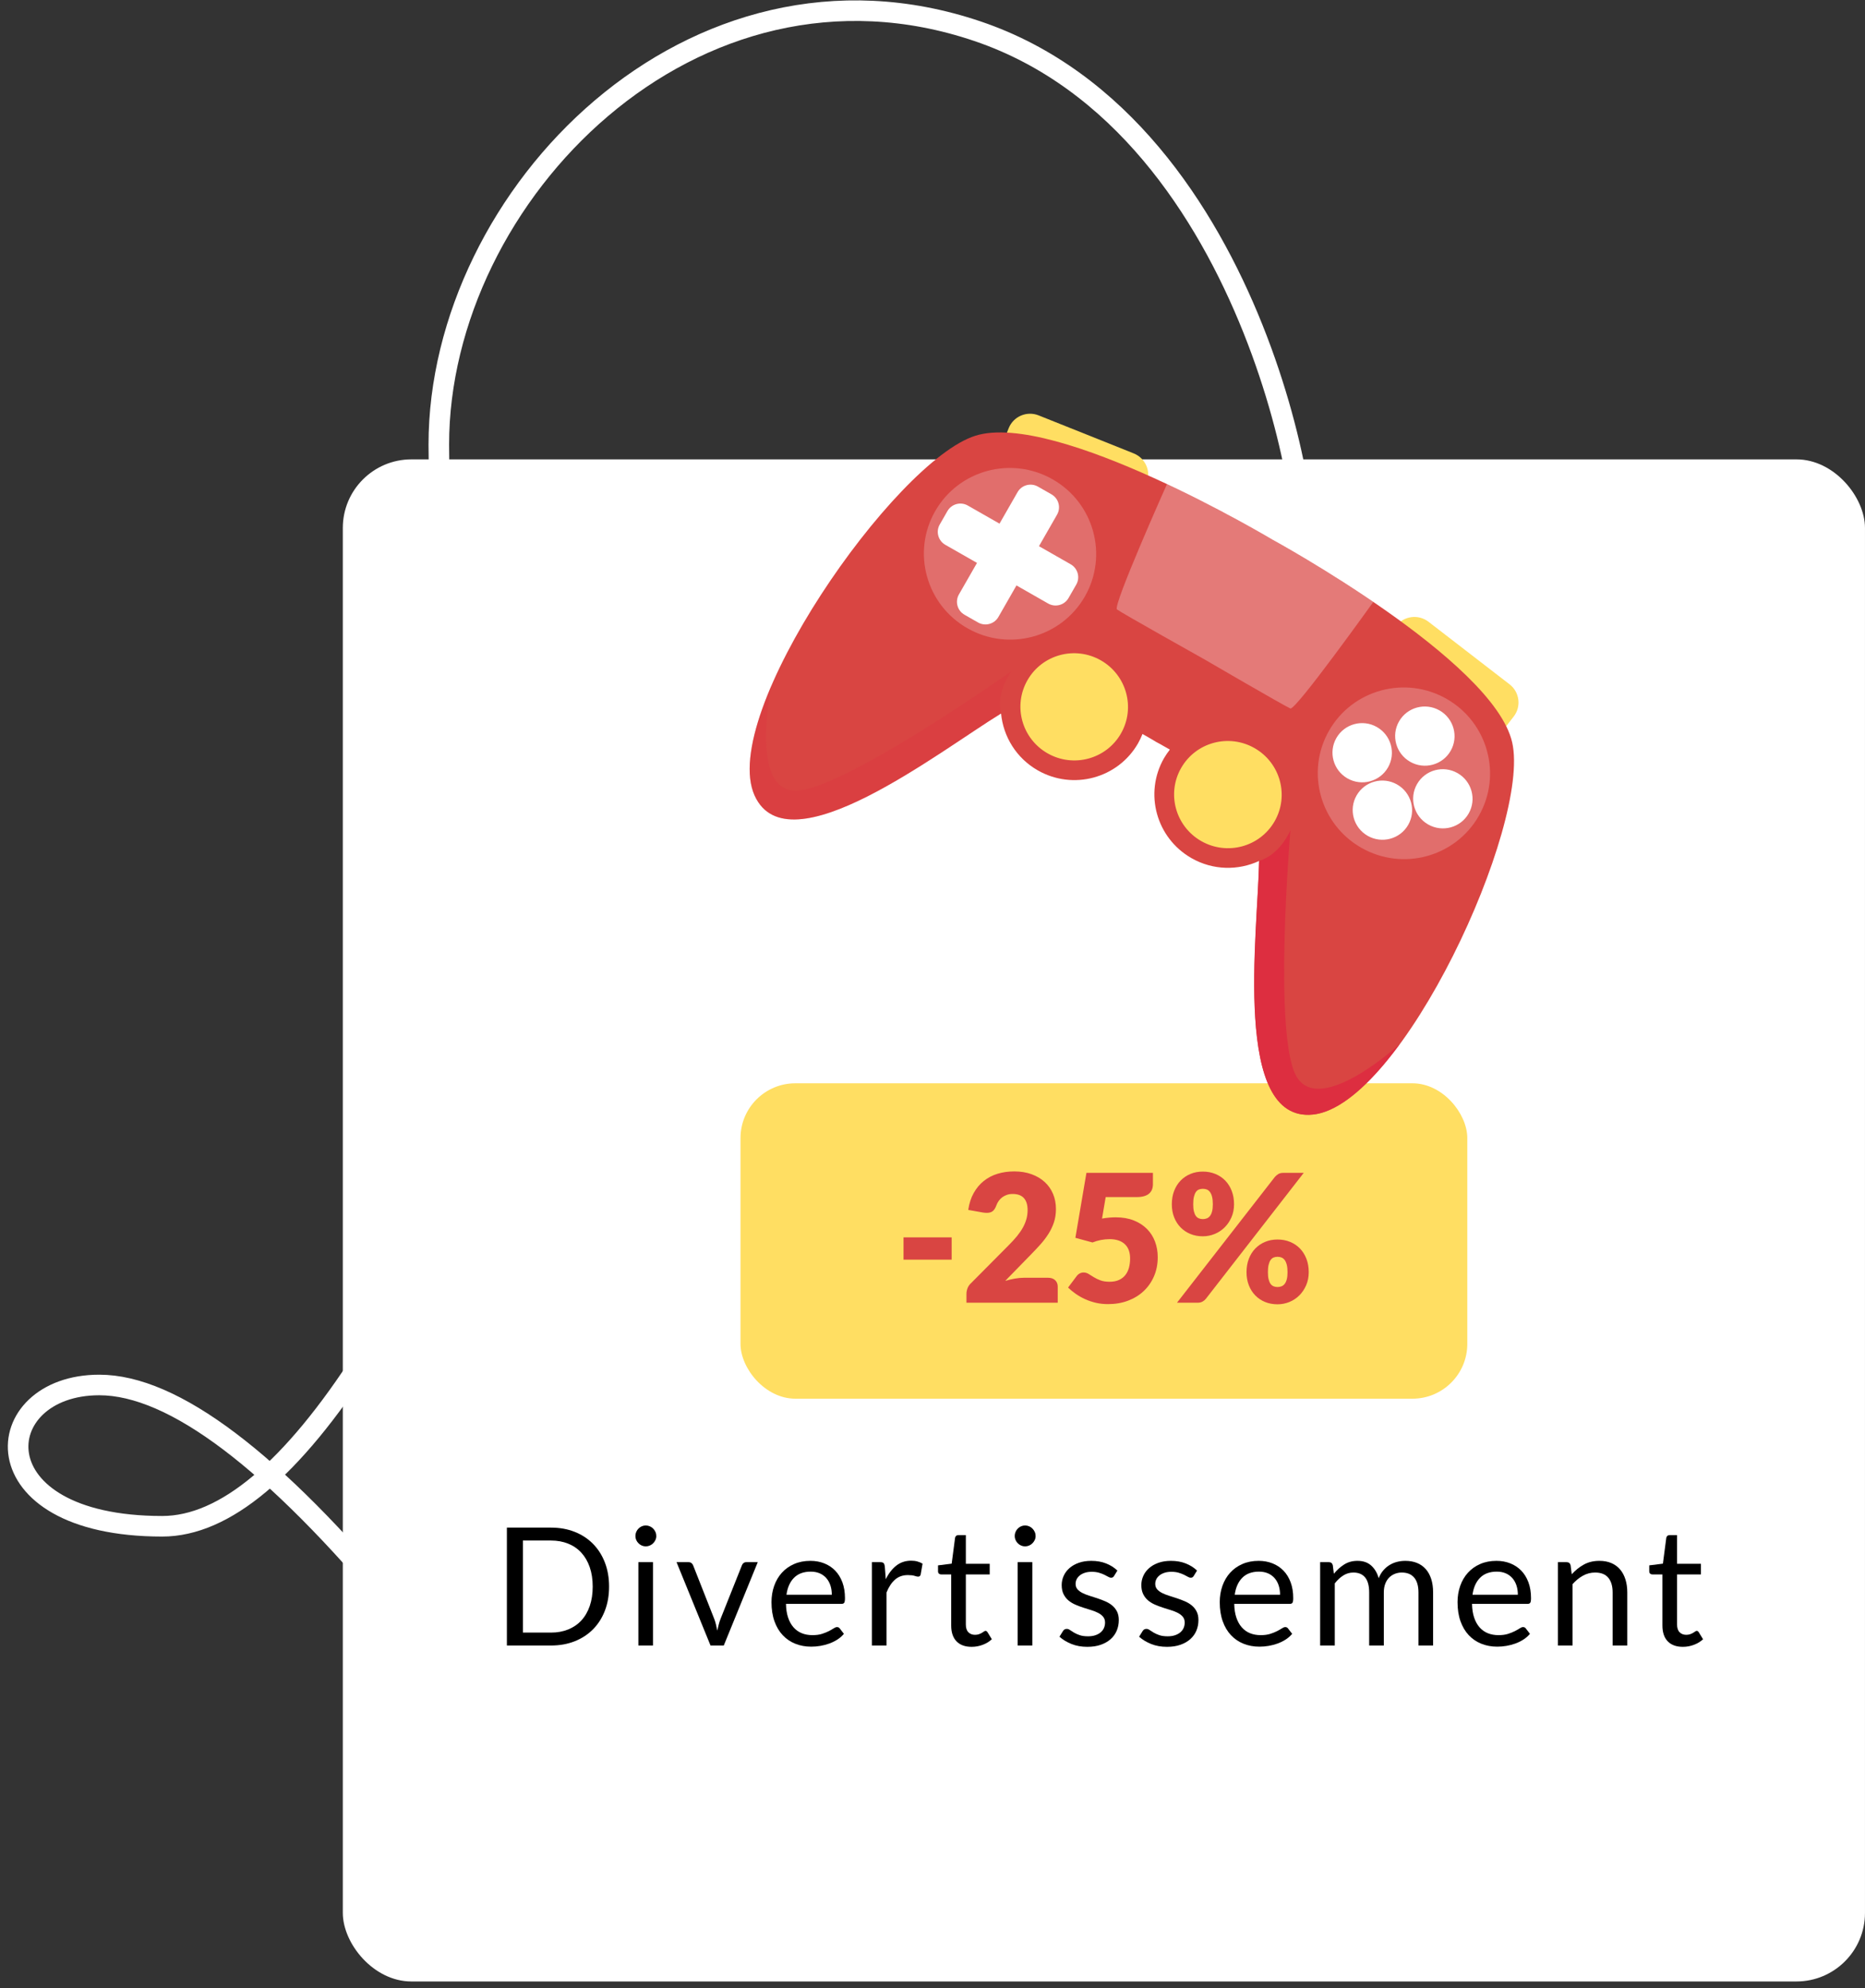
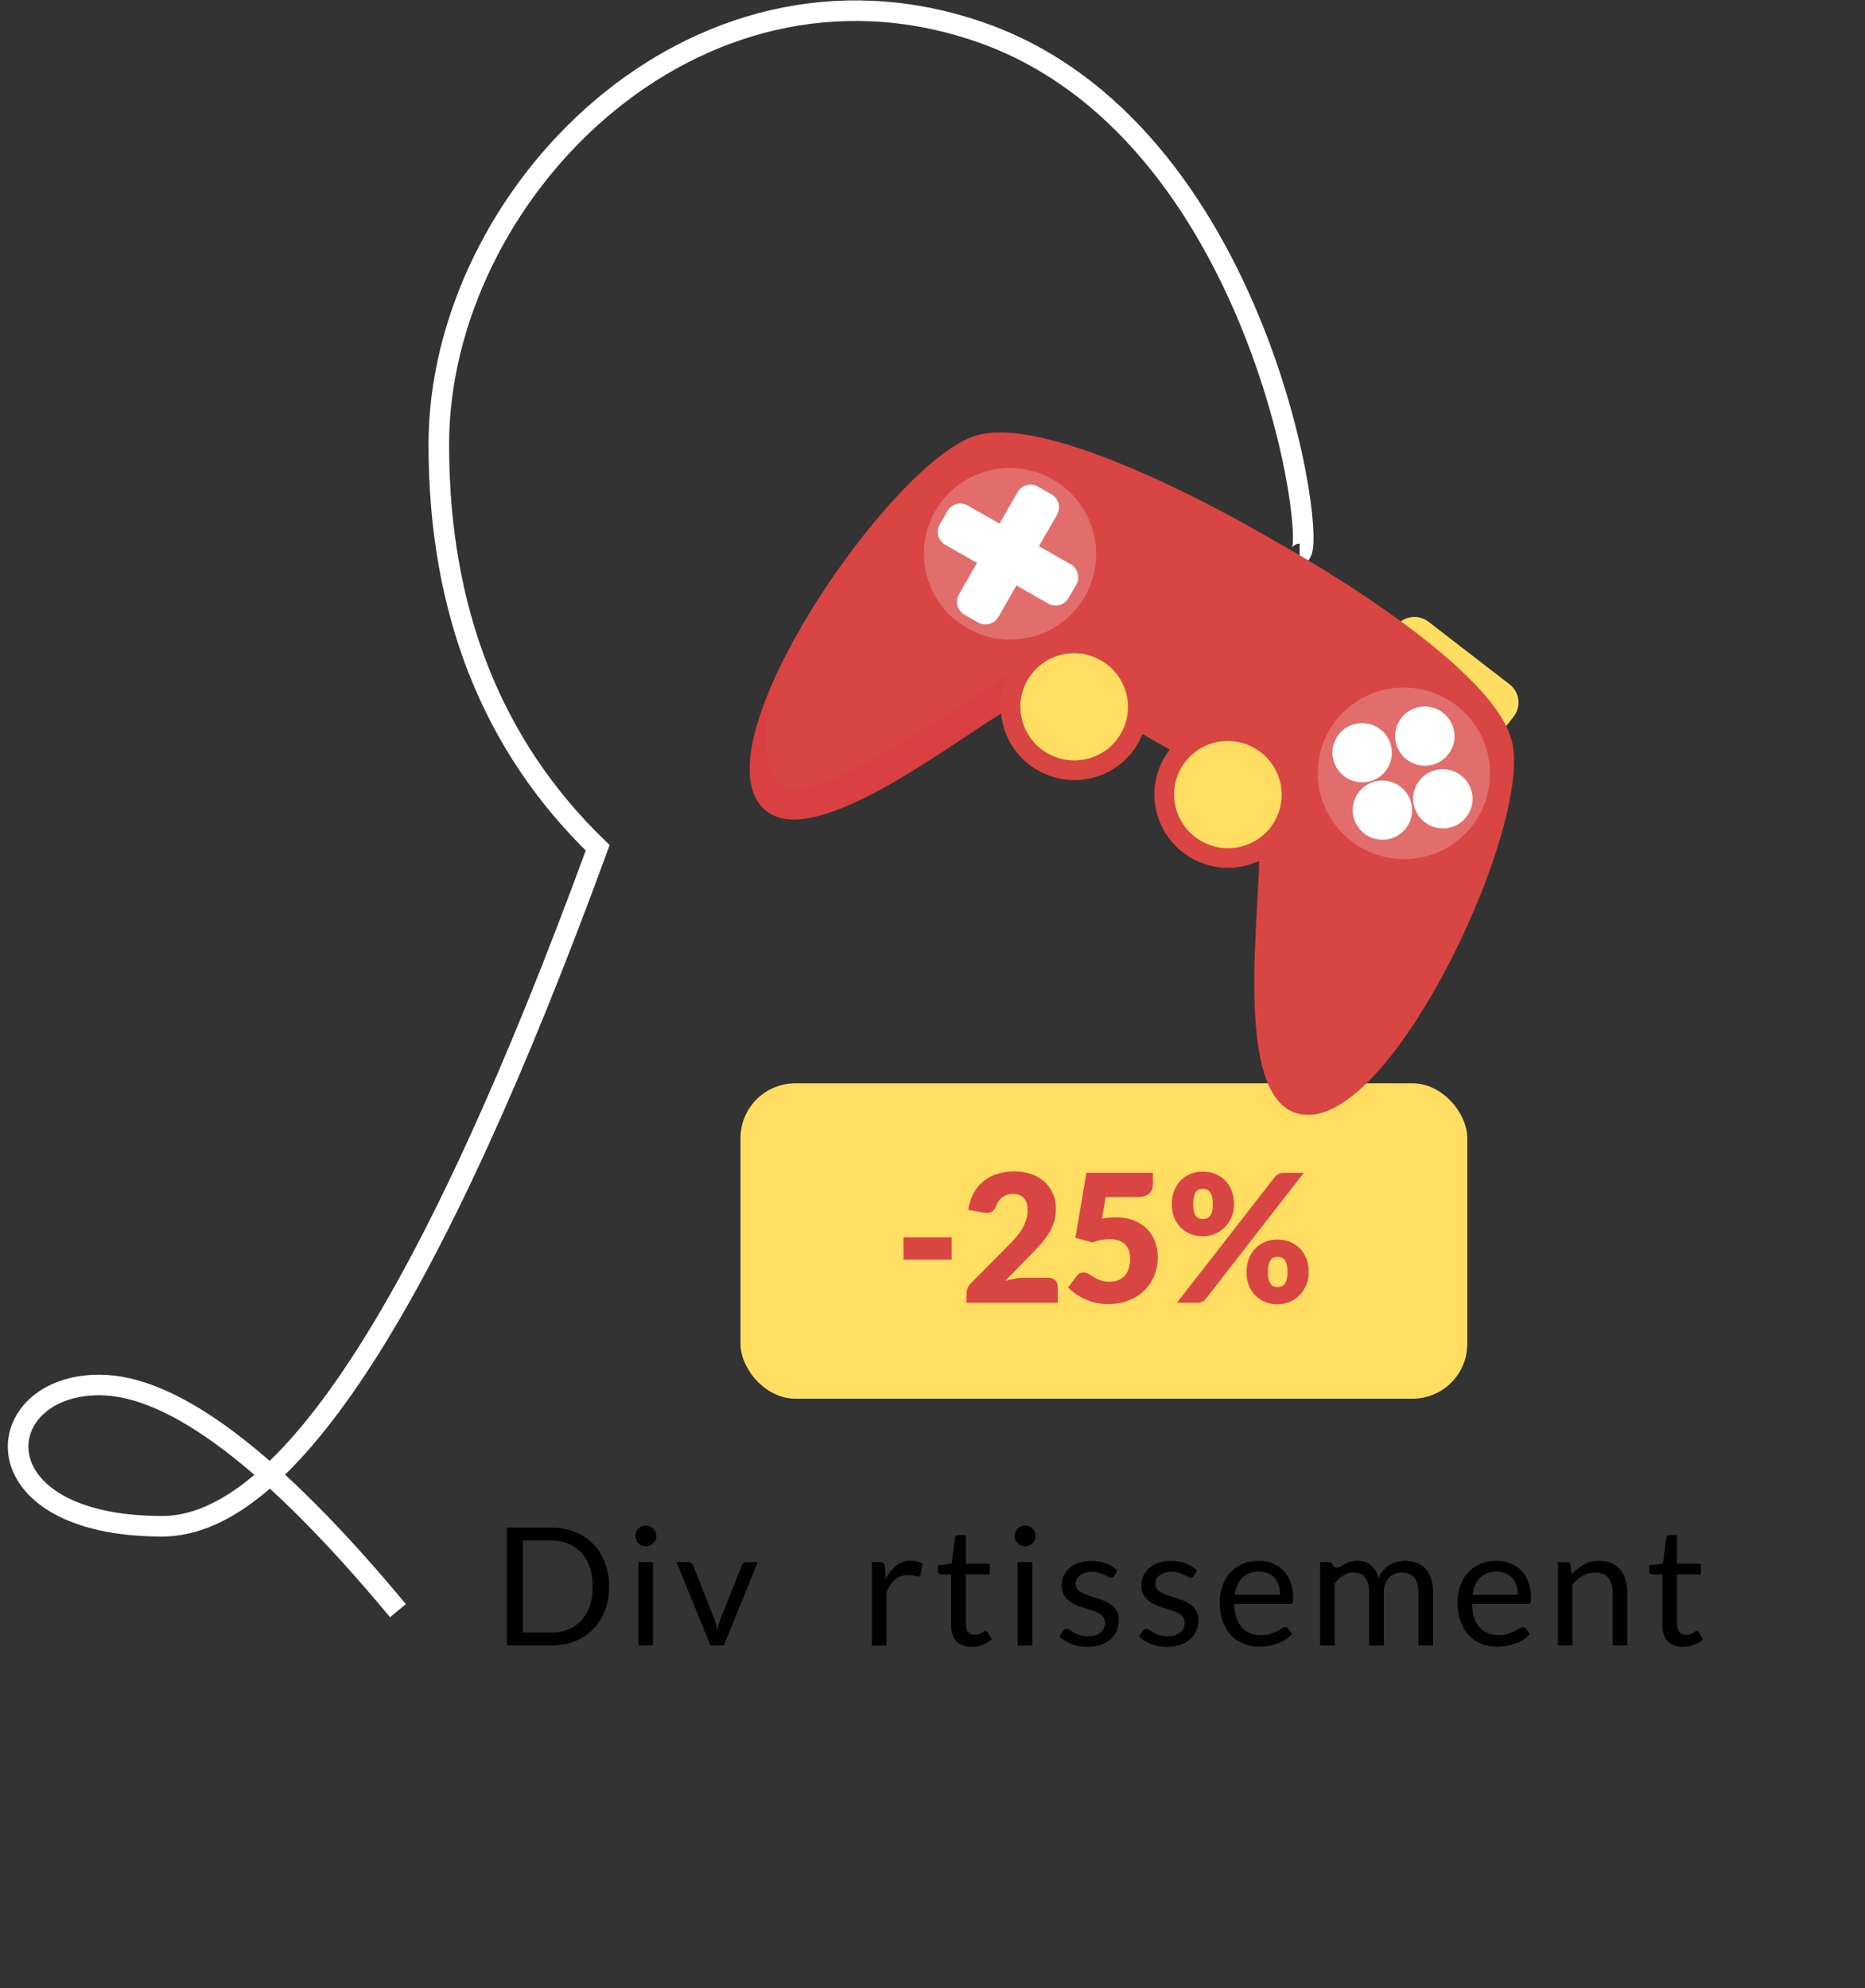
<svg xmlns="http://www.w3.org/2000/svg" width="136px" height="145px" viewBox="0 0 136 145">
  <rect x="0" y="0" width="136" height="145" fill="#333333" stroke="none" />
  <title>macbook</title>
  <g id="UI" stroke="none" stroke-width="1" fill="none" fill-rule="evenodd">
    <g id="HOME_Poppins" transform="translate(-839, -496)">
      <g id="Group-36" transform="translate(754.276, 114.707)">
        <g id="Group-41" transform="translate(86.045, 382.071)">
          <path d="M93.451,39.609 C94.909,39.609 90.741,8.547 69.976,1.504 C49.211,-5.54 30.678,13.457 30.678,31.646 C30.678,43.773 34.54,53.574 42.264,61.05 C30.19,94.034 19.605,110.526 10.509,110.526 C-3.135,110.526 -2.186,100.222 5.917,100.222 C11.318,100.222 18.579,105.708 27.699,116.68" id="Path-2" stroke="#FFFFFF" stroke-width="1.5" />
-           <rect id="Rectangle-5-Copy-3" fill="#FFFFFF" x="23.678" y="32.722" width="111" height="111" rx="5" />
          <rect id="Rectangle-16" fill="#FFDE62" x="52.678" y="78.222" width="53" height="23" rx="4" />
          <g id="-25%" transform="translate(64.566, 84.648)" fill="#D94542" fill-rule="nonzero">
            <polygon id="Path" points="0 4.81 3.51 4.81 3.51 6.435 0 6.435" />
            <path d="M8.073,0 C8.541,0 8.962,0.068 9.337,0.205 C9.712,0.341 10.032,0.531 10.296,0.773 C10.56,1.016 10.763,1.305 10.904,1.641 C11.045,1.977 11.115,2.346 11.115,2.749 C11.115,3.096 11.066,3.417 10.969,3.712 C10.871,4.006 10.738,4.287 10.569,4.553 C10.4,4.82 10.204,5.078 9.981,5.327 C9.758,5.576 9.52,5.828 9.269,6.084 L7.417,7.982 C7.655,7.913 7.89,7.857 8.122,7.816 C8.354,7.775 8.571,7.755 8.775,7.755 L10.543,7.755 C10.76,7.755 10.931,7.814 11.056,7.933 C11.182,8.052 11.245,8.21 11.245,8.405 L11.245,9.575 L4.589,9.575 L4.589,8.925 C4.589,8.799 4.615,8.665 4.667,8.521 C4.719,8.379 4.81,8.248 4.94,8.132 L7.67,5.382 C7.904,5.148 8.108,4.925 8.281,4.713 C8.454,4.5 8.597,4.291 8.71,4.085 C8.823,3.879 8.907,3.674 8.963,3.468 C9.02,3.262 9.048,3.044 9.048,2.814 C9.048,2.438 8.958,2.148 8.778,1.947 C8.598,1.745 8.324,1.645 7.956,1.645 C7.804,1.645 7.666,1.666 7.54,1.71 C7.414,1.753 7.302,1.811 7.202,1.885 C7.102,1.959 7.017,2.045 6.945,2.145 C6.874,2.245 6.816,2.353 6.773,2.47 C6.704,2.665 6.616,2.806 6.51,2.893 C6.404,2.979 6.26,3.022 6.077,3.022 C6.034,3.022 5.988,3.02 5.938,3.016 C5.888,3.012 5.837,3.005 5.785,2.997 L4.719,2.808 C4.788,2.336 4.922,1.924 5.119,1.573 C5.316,1.222 5.561,0.929 5.853,0.696 C6.146,0.462 6.481,0.287 6.857,0.172 C7.234,0.057 7.64,0 8.073,0 Z" id="Path" />
            <path d="M18.187,0.936 C18.187,1.075 18.165,1.2 18.122,1.313 C18.079,1.426 18.01,1.524 17.917,1.609 C17.824,1.693 17.702,1.758 17.55,1.804 C17.398,1.849 17.216,1.872 17.004,1.872 L14.742,1.872 L14.476,3.438 C14.653,3.408 14.824,3.385 14.989,3.37 C15.154,3.355 15.314,3.348 15.47,3.348 C15.968,3.348 16.408,3.423 16.79,3.575 C17.171,3.727 17.491,3.934 17.752,4.196 C18.012,4.458 18.208,4.766 18.34,5.119 C18.472,5.472 18.538,5.85 18.538,6.253 C18.538,6.76 18.448,7.223 18.268,7.641 C18.088,8.059 17.838,8.42 17.517,8.723 C17.197,9.026 16.814,9.261 16.37,9.428 C15.926,9.595 15.44,9.678 14.911,9.678 C14.603,9.678 14.31,9.646 14.03,9.581 C13.751,9.516 13.489,9.428 13.244,9.318 C12.999,9.207 12.773,9.079 12.565,8.934 C12.357,8.789 12.168,8.634 11.999,8.47 L12.623,7.638 C12.688,7.551 12.764,7.485 12.851,7.439 C12.937,7.394 13.03,7.371 13.13,7.371 C13.26,7.371 13.382,7.407 13.497,7.478 C13.612,7.55 13.738,7.628 13.874,7.712 C14.011,7.797 14.17,7.874 14.352,7.943 C14.534,8.012 14.759,8.047 15.028,8.047 C15.297,8.047 15.526,8.003 15.717,7.914 C15.908,7.825 16.063,7.704 16.182,7.55 C16.301,7.396 16.388,7.216 16.442,7.01 C16.496,6.804 16.523,6.585 16.523,6.351 C16.523,5.891 16.393,5.541 16.133,5.301 C15.873,5.06 15.505,4.94 15.028,4.94 C14.603,4.94 14.187,5.02 13.78,5.181 L12.532,4.843 L13.338,0.104 L18.187,0.104 L18.187,0.936 Z" id="Path" />
            <path d="M24.102,2.398 C24.102,2.745 24.039,3.062 23.913,3.348 C23.788,3.634 23.621,3.879 23.413,4.085 C23.205,4.291 22.963,4.45 22.688,4.563 C22.413,4.676 22.126,4.732 21.827,4.732 C21.498,4.732 21.195,4.676 20.92,4.563 C20.645,4.45 20.407,4.291 20.205,4.085 C20.004,3.879 19.847,3.634 19.734,3.348 C19.621,3.062 19.565,2.745 19.565,2.398 C19.565,2.039 19.621,1.713 19.734,1.42 C19.847,1.128 20.004,0.877 20.205,0.669 C20.407,0.462 20.645,0.3 20.92,0.185 C21.195,0.07 21.498,0.013 21.827,0.013 C22.156,0.013 22.461,0.07 22.74,0.185 C23.02,0.3 23.26,0.462 23.462,0.669 C23.663,0.877 23.82,1.128 23.933,1.42 C24.046,1.713 24.102,2.039 24.102,2.398 Z M22.555,2.398 C22.555,2.178 22.537,1.994 22.5,1.849 C22.463,1.704 22.412,1.588 22.347,1.502 C22.282,1.415 22.205,1.354 22.116,1.319 C22.027,1.285 21.931,1.268 21.827,1.268 C21.723,1.268 21.628,1.285 21.541,1.319 C21.454,1.354 21.381,1.415 21.32,1.502 C21.259,1.588 21.212,1.704 21.177,1.849 C21.142,1.994 21.125,2.178 21.125,2.398 C21.125,2.607 21.142,2.78 21.177,2.918 C21.212,3.057 21.259,3.168 21.32,3.25 C21.381,3.332 21.454,3.391 21.541,3.425 C21.628,3.46 21.723,3.478 21.827,3.478 C21.931,3.478 22.027,3.46 22.116,3.425 C22.205,3.391 22.282,3.332 22.347,3.25 C22.412,3.168 22.463,3.057 22.5,2.918 C22.537,2.78 22.555,2.607 22.555,2.398 Z M27.079,0.403 C27.144,0.329 27.224,0.261 27.32,0.198 C27.415,0.135 27.547,0.104 27.716,0.104 L29.185,0.104 L22.048,9.289 C21.983,9.371 21.902,9.439 21.804,9.493 C21.707,9.547 21.589,9.575 21.45,9.575 L19.942,9.575 L27.079,0.403 Z M29.549,7.351 C29.549,7.698 29.486,8.016 29.36,8.304 C29.235,8.592 29.068,8.839 28.86,9.045 C28.652,9.251 28.41,9.41 28.135,9.523 C27.86,9.635 27.573,9.691 27.274,9.691 C26.945,9.691 26.642,9.635 26.367,9.523 C26.092,9.41 25.854,9.251 25.652,9.045 C25.451,8.839 25.294,8.592 25.181,8.304 C25.068,8.016 25.012,7.698 25.012,7.351 C25.012,6.992 25.068,6.666 25.181,6.373 C25.294,6.081 25.451,5.83 25.652,5.622 C25.854,5.415 26.092,5.253 26.367,5.138 C26.642,5.023 26.945,4.966 27.274,4.966 C27.603,4.966 27.908,5.023 28.187,5.138 C28.467,5.253 28.707,5.415 28.909,5.622 C29.11,5.83 29.267,6.081 29.38,6.373 C29.493,6.666 29.549,6.992 29.549,7.351 Z M28.002,7.351 C28.002,7.135 27.984,6.954 27.947,6.809 C27.91,6.664 27.859,6.548 27.794,6.461 C27.729,6.374 27.652,6.314 27.563,6.279 C27.474,6.244 27.378,6.227 27.274,6.227 C27.17,6.227 27.075,6.244 26.988,6.279 C26.901,6.314 26.828,6.374 26.767,6.461 C26.706,6.548 26.659,6.664 26.624,6.809 C26.589,6.954 26.572,7.135 26.572,7.351 C26.572,7.559 26.589,7.733 26.624,7.872 C26.659,8.01 26.706,8.121 26.767,8.203 C26.828,8.285 26.901,8.344 26.988,8.379 C27.075,8.413 27.17,8.431 27.274,8.431 C27.378,8.431 27.474,8.413 27.563,8.379 C27.652,8.344 27.729,8.285 27.794,8.203 C27.859,8.121 27.91,8.01 27.947,7.872 C27.984,7.733 28.002,7.559 28.002,7.351 Z" id="Shape" />
          </g>
          <g id="Group-32" transform="translate(81.679, 54.222) rotate(19) translate(-81.679, -54.222) translate(54.678, 33.222)">
-             <path d="M21.148,2.121 C21.193,1.198 20.478,0.412 19.55,0.367 L12.094,0.002 C11.166,-0.043 10.378,0.668 10.332,1.592 L10.124,5.806 C10.078,6.729 10.794,7.515 11.721,7.56 L19.177,7.925 C20.105,7.97 20.894,7.259 20.94,6.335 L21.148,2.121 Z" id="Fill-1" fill="#FFDE62" />
            <path d="M50.946,7.365 L43.876,4.977 C42.997,4.68 42.042,5.148 41.743,6.024 L40.382,10.019 C40.083,10.895 40.554,11.846 41.434,12.142 L48.504,14.531 C49.383,14.827 50.338,14.358 50.636,13.483 L51.998,9.488 C52.296,8.612 51.825,7.661 50.946,7.365" id="Fill-3" fill="#FFDE62" />
            <g id="Group-7" transform="translate(0, 1.306)" fill="#D94542">
              <path d="M52.503,9.995 C49.245,4.772 31.139,1.709 31.139,1.709 C31.139,1.709 13.17,-2.064 8.212,1.602 C3.255,5.268 -2.925,26.943 1.539,31.658 C5.612,35.958 13.21,24.228 16.58,20.145 C17.276,21.674 18.68,22.856 20.462,23.193 C23.372,23.745 26.179,21.843 26.733,18.946 C26.781,18.695 26.805,18.446 26.817,18.198 C27.51,18.32 27.944,18.422 27.944,18.422 C27.944,18.422 28.385,18.486 29.075,18.626 C28.995,18.861 28.925,19.102 28.876,19.352 C28.322,22.25 30.232,25.045 33.142,25.596 C34.925,25.934 36.665,25.348 37.877,24.18 C39.505,29.21 42.242,42.9 47.617,40.39 C53.51,37.637 55.761,15.218 52.503,9.995" id="Fill-5" />
            </g>
            <path d="M16.297,18.275 C16.297,18.275 7.319,30.751 4.159,31.672 C1.063,32.573 0.125,25.265 0.087,24.966 C-0.185,28.54 0.185,31.534 1.54,32.964 C5.613,37.264 13.211,25.533 16.58,21.45 C15.702,20.103 16.297,18.275 16.297,18.275" id="Fill-8" fill="#DD2E40" opacity="0.241" />
-             <path d="M45.65,39.534 C43.05,37.522 39.304,22.635 39.304,22.635 C39.304,22.635 39.183,24.553 37.868,25.484 C39.496,30.515 42.233,44.204 47.608,41.694 C49.396,40.86 50.845,38.211 51.91,34.786 C51.765,35.051 48.196,41.506 45.65,39.534" id="Fill-10" fill="#DD2E40" />
            <path d="M22.199,15.416 C20.07,15.012 18.015,16.403 17.61,18.523 C17.204,20.643 18.601,22.688 20.731,23.092 C22.86,23.495 24.915,22.104 25.32,19.984 C25.725,17.865 24.327,15.82 22.199,15.416" id="Fill-12" fill="#FFDE62" />
            <path d="M34.879,17.819 C32.75,17.415 30.695,18.806 30.29,20.926 C29.884,23.046 31.282,25.091 33.411,25.495 C35.54,25.898 37.595,24.507 38,22.387 C38.405,20.268 37.008,18.223 34.879,17.819" id="Fill-14" fill="#FFDE62" />
            <path d="M14.581,4.08 C11.172,3.433 7.881,5.661 7.233,9.055 C6.584,12.45 8.821,15.725 12.231,16.37 C15.64,17.017 18.93,14.789 19.579,11.395 C20.228,8.001 17.99,4.725 14.581,4.08" id="Fill-16" fill-opacity="0.219" fill="#FFFFFF" />
            <path d="M46.951,9.863 C43.542,9.217 40.252,11.445 39.603,14.839 C38.954,18.234 41.192,21.508 44.601,22.155 C48.01,22.801 51.301,20.573 51.949,17.179 C52.598,13.785 50.36,10.51 46.951,9.863" id="Fill-18" fill-opacity="0.219" fill="#FFFFFF" />
            <path d="M17.835,9.508 L15.221,9.013 L15.719,6.41 C15.831,5.821 15.443,5.253 14.851,5.141 L13.738,4.93 C13.146,4.818 12.575,5.204 12.462,5.793 L11.965,8.396 L9.351,7.9 C8.76,7.788 8.189,8.174 8.076,8.764 L7.864,9.873 C7.751,10.461 8.14,11.03 8.731,11.142 L11.345,11.637 L10.847,14.24 C10.735,14.828 11.123,15.397 11.715,15.509 L12.829,15.72 C13.421,15.832 13.991,15.445 14.104,14.857 L14.601,12.254 L17.215,12.749 C17.807,12.862 18.378,12.475 18.49,11.886 L18.703,10.777 C18.815,10.188 18.427,9.62 17.835,9.508" id="Fill-20" fill="#FFFFFF" />
            <path d="M51.194,17.246 C50.97,18.416 49.836,19.185 48.66,18.962 C47.484,18.739 46.713,17.609 46.937,16.439 C47.161,15.268 48.295,14.5 49.47,14.723 C50.646,14.946 51.418,16.075 51.194,17.246" id="Fill-22" fill="#FFFFFF" />
            <path d="M44.539,15.984 C44.315,17.155 43.18,17.924 42.004,17.701 C40.828,17.478 40.057,16.348 40.281,15.178 C40.505,14.007 41.639,13.238 42.815,13.461 C43.99,13.684 44.763,14.814 44.539,15.984" id="Fill-24" fill="#FFFFFF" />
            <path d="M44.762,21.181 C43.586,20.958 42.814,19.828 43.038,18.658 C43.262,17.487 44.397,16.719 45.572,16.942 C46.748,17.165 47.52,18.294 47.296,19.465 C47.072,20.635 45.938,21.403 44.762,21.181" id="Fill-26" fill="#FFFFFF" />
            <path d="M45.931,15.067 C44.755,14.844 43.983,13.715 44.207,12.544 C44.43,11.373 45.566,10.606 46.741,10.828 C47.917,11.051 48.689,12.181 48.465,13.351 C48.241,14.521 47.107,15.29 45.931,15.067" id="Fill-28" fill="#FFFFFF" />
-             <path d="M31.14,3.015 C31.14,3.015 27.239,2.197 22.572,1.692 C22.572,1.698 21.708,11.389 22.099,11.522 C22.49,11.655 29.254,12.878 29.254,12.878 C29.254,12.878 35.995,14.215 36.408,14.234 C36.821,14.253 39.594,4.924 39.596,4.919 C35.069,3.681 31.14,3.015 31.14,3.015" id="Fill-30" fill="#FFFFFF" opacity="0.286" />
          </g>
          <g id="Divertissement" transform="translate(35.642, 110.468)" fill="#000000" fill-rule="nonzero">
            <path d="M7.452,4.458 C7.452,5.102 7.35,5.688 7.146,6.216 C6.942,6.744 6.654,7.196 6.282,7.572 C5.91,7.948 5.464,8.239 4.944,8.445 C4.424,8.651 3.848,8.754 3.216,8.754 L0,8.754 L0,0.156 L3.216,0.156 C3.848,0.156 4.424,0.259 4.944,0.465 C5.464,0.671 5.91,0.963 6.282,1.341 C6.654,1.719 6.942,2.172 7.146,2.7 C7.35,3.228 7.452,3.814 7.452,4.458 Z M6.258,4.458 C6.258,3.93 6.186,3.458 6.042,3.042 C5.898,2.626 5.694,2.274 5.43,1.986 C5.166,1.698 4.846,1.478 4.47,1.326 C4.094,1.174 3.676,1.098 3.216,1.098 L1.17,1.098 L1.17,7.812 L3.216,7.812 C3.676,7.812 4.094,7.736 4.47,7.584 C4.846,7.432 5.166,7.213 5.43,6.927 C5.694,6.641 5.898,6.29 6.042,5.874 C6.186,5.458 6.258,4.986 6.258,4.458 Z" id="Shape" />
            <path d="M10.656,2.676 L10.656,8.754 L9.588,8.754 L9.588,2.676 L10.656,2.676 Z M10.896,0.768 C10.896,0.872 10.875,0.969 10.833,1.059 C10.791,1.149 10.735,1.229 10.665,1.299 C10.595,1.369 10.514,1.424 10.422,1.464 C10.33,1.504 10.232,1.524 10.128,1.524 C10.024,1.524 9.927,1.504 9.837,1.464 C9.747,1.424 9.667,1.369 9.597,1.299 C9.527,1.229 9.472,1.149 9.432,1.059 C9.392,0.969 9.372,0.872 9.372,0.768 C9.372,0.664 9.392,0.565 9.432,0.471 C9.472,0.377 9.527,0.295 9.597,0.225 C9.667,0.155 9.747,0.1 9.837,0.06 C9.927,0.02 10.024,2.27373675e-13 10.128,2.27373675e-13 C10.232,2.27373675e-13 10.33,0.02 10.422,0.06 C10.514,0.1 10.595,0.155 10.665,0.225 C10.735,0.295 10.791,0.377 10.833,0.471 C10.875,0.565 10.896,0.664 10.896,0.768 Z" id="Shape" />
            <path d="M12.372,2.676 L13.248,2.676 C13.332,2.676 13.402,2.698 13.458,2.742 C13.514,2.786 13.554,2.838 13.578,2.898 L15.12,6.81 C15.176,6.954 15.22,7.098 15.252,7.242 C15.284,7.386 15.314,7.528 15.342,7.668 C15.374,7.528 15.408,7.386 15.444,7.242 C15.48,7.098 15.526,6.954 15.582,6.81 L17.142,2.898 C17.166,2.834 17.205,2.781 17.259,2.739 C17.313,2.697 17.38,2.676 17.46,2.676 L18.294,2.676 L15.816,8.754 L14.85,8.754 L12.372,2.676 Z" id="Path" />
-             <path d="M22.134,2.58 C22.498,2.58 22.834,2.641 23.142,2.763 C23.45,2.885 23.716,3.061 23.94,3.291 C24.164,3.521 24.339,3.805 24.465,4.143 C24.591,4.481 24.654,4.866 24.654,5.298 C24.654,5.466 24.636,5.578 24.6,5.634 C24.564,5.69 24.496,5.718 24.396,5.718 L20.352,5.718 C20.36,6.102 20.412,6.436 20.508,6.72 C20.604,7.004 20.736,7.241 20.904,7.431 C21.072,7.621 21.272,7.763 21.504,7.857 C21.736,7.951 21.996,7.998 22.284,7.998 C22.552,7.998 22.783,7.967 22.977,7.905 C23.171,7.843 23.338,7.776 23.478,7.704 C23.618,7.632 23.735,7.565 23.829,7.503 C23.923,7.441 24.004,7.41 24.072,7.41 C24.16,7.41 24.228,7.444 24.276,7.512 L24.576,7.902 C24.444,8.062 24.286,8.201 24.102,8.319 C23.918,8.437 23.721,8.534 23.511,8.61 C23.301,8.686 23.084,8.743 22.86,8.781 C22.636,8.819 22.414,8.838 22.194,8.838 C21.774,8.838 21.387,8.767 21.033,8.625 C20.679,8.483 20.373,8.275 20.115,8.001 C19.857,7.727 19.656,7.388 19.512,6.984 C19.368,6.58 19.296,6.116 19.296,5.592 C19.296,5.168 19.361,4.772 19.491,4.404 C19.621,4.036 19.808,3.717 20.052,3.447 C20.296,3.177 20.594,2.965 20.946,2.811 C21.298,2.657 21.694,2.58 22.134,2.58 Z M22.158,3.366 C21.642,3.366 21.236,3.515 20.94,3.813 C20.644,4.111 20.46,4.524 20.388,5.052 L23.694,5.052 C23.694,4.804 23.66,4.577 23.592,4.371 C23.524,4.165 23.424,3.987 23.292,3.837 C23.16,3.687 22.999,3.571 22.809,3.489 C22.619,3.407 22.402,3.366 22.158,3.366 Z" id="Shape" />
            <path d="M26.616,8.754 L26.616,2.676 L27.228,2.676 C27.344,2.676 27.424,2.698 27.468,2.742 C27.512,2.786 27.542,2.862 27.558,2.97 L27.63,3.918 C27.838,3.494 28.095,3.163 28.401,2.925 C28.707,2.687 29.066,2.568 29.478,2.568 C29.646,2.568 29.798,2.587 29.934,2.625 C30.07,2.663 30.196,2.716 30.312,2.784 L30.174,3.582 C30.146,3.682 30.084,3.732 29.988,3.732 C29.932,3.732 29.846,3.713 29.73,3.675 C29.614,3.637 29.452,3.618 29.244,3.618 C28.872,3.618 28.561,3.726 28.311,3.942 C28.061,4.158 27.852,4.472 27.684,4.884 L27.684,8.754 L26.616,8.754 Z" id="Path" />
            <path d="M33.894,8.85 C33.414,8.85 33.045,8.716 32.787,8.448 C32.529,8.18 32.4,7.794 32.4,7.29 L32.4,3.57 L31.668,3.57 C31.604,3.57 31.55,3.551 31.506,3.513 C31.462,3.475 31.44,3.416 31.44,3.336 L31.44,2.91 L32.436,2.784 L32.682,0.906 C32.69,0.846 32.716,0.797 32.76,0.759 C32.804,0.721 32.86,0.702 32.928,0.702 L33.468,0.702 L33.468,2.796 L35.208,2.796 L35.208,3.57 L33.468,3.57 L33.468,7.218 C33.468,7.474 33.53,7.664 33.654,7.788 C33.778,7.912 33.938,7.974 34.134,7.974 C34.246,7.974 34.343,7.959 34.425,7.929 C34.507,7.899 34.578,7.866 34.638,7.83 C34.698,7.794 34.749,7.761 34.791,7.731 C34.833,7.701 34.87,7.686 34.902,7.686 C34.958,7.686 35.008,7.72 35.052,7.788 L35.364,8.298 C35.18,8.47 34.958,8.605 34.698,8.703 C34.438,8.801 34.17,8.85 33.894,8.85 Z" id="Path" />
            <path d="M38.316,2.676 L38.316,8.754 L37.248,8.754 L37.248,2.676 L38.316,2.676 Z M38.556,0.768 C38.556,0.872 38.535,0.969 38.493,1.059 C38.451,1.149 38.395,1.229 38.325,1.299 C38.255,1.369 38.174,1.424 38.082,1.464 C37.99,1.504 37.892,1.524 37.788,1.524 C37.684,1.524 37.587,1.504 37.497,1.464 C37.407,1.424 37.327,1.369 37.257,1.299 C37.187,1.229 37.132,1.149 37.092,1.059 C37.052,0.969 37.032,0.872 37.032,0.768 C37.032,0.664 37.052,0.565 37.092,0.471 C37.132,0.377 37.187,0.295 37.257,0.225 C37.327,0.155 37.407,0.1 37.497,0.06 C37.587,0.02 37.684,2.27373675e-13 37.788,2.27373675e-13 C37.892,2.27373675e-13 37.99,0.02 38.082,0.06 C38.174,0.1 38.255,0.155 38.325,0.225 C38.395,0.295 38.451,0.377 38.493,0.471 C38.535,0.565 38.556,0.664 38.556,0.768 Z" id="Shape" />
            <path d="M44.28,3.678 C44.232,3.766 44.158,3.81 44.058,3.81 C43.998,3.81 43.93,3.788 43.854,3.744 C43.778,3.7 43.685,3.651 43.575,3.597 C43.465,3.543 43.334,3.493 43.182,3.447 C43.03,3.401 42.85,3.378 42.642,3.378 C42.462,3.378 42.3,3.401 42.156,3.447 C42.012,3.493 41.889,3.556 41.787,3.636 C41.685,3.716 41.607,3.809 41.553,3.915 C41.499,4.021 41.472,4.136 41.472,4.26 C41.472,4.416 41.517,4.546 41.607,4.65 C41.697,4.754 41.816,4.844 41.964,4.92 C42.112,4.996 42.28,5.063 42.468,5.121 C42.656,5.179 42.849,5.241 43.047,5.307 C43.245,5.373 43.438,5.446 43.626,5.526 C43.814,5.606 43.982,5.706 44.13,5.826 C44.278,5.946 44.397,6.093 44.487,6.267 C44.577,6.441 44.622,6.65 44.622,6.894 C44.622,7.174 44.572,7.433 44.472,7.671 C44.372,7.909 44.224,8.115 44.028,8.289 C43.832,8.463 43.592,8.6 43.308,8.7 C43.024,8.8 42.696,8.85 42.324,8.85 C41.9,8.85 41.516,8.781 41.172,8.643 C40.828,8.505 40.536,8.328 40.296,8.112 L40.548,7.704 C40.58,7.652 40.618,7.612 40.662,7.584 C40.706,7.556 40.764,7.542 40.836,7.542 C40.908,7.542 40.984,7.57 41.064,7.626 C41.144,7.682 41.241,7.744 41.355,7.812 C41.469,7.88 41.607,7.942 41.769,7.998 C41.931,8.054 42.134,8.082 42.378,8.082 C42.586,8.082 42.768,8.055 42.924,8.001 C43.08,7.947 43.21,7.874 43.314,7.782 C43.418,7.69 43.495,7.584 43.545,7.464 C43.595,7.344 43.62,7.216 43.62,7.08 C43.62,6.912 43.575,6.773 43.485,6.663 C43.395,6.553 43.276,6.459 43.128,6.381 C42.98,6.303 42.811,6.235 42.621,6.177 C42.431,6.119 42.237,6.058 42.039,5.994 C41.841,5.93 41.647,5.857 41.457,5.775 C41.267,5.693 41.098,5.59 40.95,5.466 C40.802,5.342 40.683,5.189 40.593,5.007 C40.503,4.825 40.458,4.604 40.458,4.344 C40.458,4.112 40.506,3.889 40.602,3.675 C40.698,3.461 40.838,3.273 41.022,3.111 C41.206,2.949 41.432,2.82 41.7,2.724 C41.968,2.628 42.274,2.58 42.618,2.58 C43.018,2.58 43.377,2.643 43.695,2.769 C44.013,2.895 44.288,3.068 44.52,3.288 L44.28,3.678 Z" id="Path" />
            <path d="M50.088,3.678 C50.04,3.766 49.966,3.81 49.866,3.81 C49.806,3.81 49.738,3.788 49.662,3.744 C49.586,3.7 49.493,3.651 49.383,3.597 C49.273,3.543 49.142,3.493 48.99,3.447 C48.838,3.401 48.658,3.378 48.45,3.378 C48.27,3.378 48.108,3.401 47.964,3.447 C47.82,3.493 47.697,3.556 47.595,3.636 C47.493,3.716 47.415,3.809 47.361,3.915 C47.307,4.021 47.28,4.136 47.28,4.26 C47.28,4.416 47.325,4.546 47.415,4.65 C47.505,4.754 47.624,4.844 47.772,4.92 C47.92,4.996 48.088,5.063 48.276,5.121 C48.464,5.179 48.657,5.241 48.855,5.307 C49.053,5.373 49.246,5.446 49.434,5.526 C49.622,5.606 49.79,5.706 49.938,5.826 C50.086,5.946 50.205,6.093 50.295,6.267 C50.385,6.441 50.43,6.65 50.43,6.894 C50.43,7.174 50.38,7.433 50.28,7.671 C50.18,7.909 50.032,8.115 49.836,8.289 C49.64,8.463 49.4,8.6 49.116,8.7 C48.832,8.8 48.504,8.85 48.132,8.85 C47.708,8.85 47.324,8.781 46.98,8.643 C46.636,8.505 46.344,8.328 46.104,8.112 L46.356,7.704 C46.388,7.652 46.426,7.612 46.47,7.584 C46.514,7.556 46.572,7.542 46.644,7.542 C46.716,7.542 46.792,7.57 46.872,7.626 C46.952,7.682 47.049,7.744 47.163,7.812 C47.277,7.88 47.415,7.942 47.577,7.998 C47.739,8.054 47.942,8.082 48.186,8.082 C48.394,8.082 48.576,8.055 48.732,8.001 C48.888,7.947 49.018,7.874 49.122,7.782 C49.226,7.69 49.303,7.584 49.353,7.464 C49.403,7.344 49.428,7.216 49.428,7.08 C49.428,6.912 49.383,6.773 49.293,6.663 C49.203,6.553 49.084,6.459 48.936,6.381 C48.788,6.303 48.619,6.235 48.429,6.177 C48.239,6.119 48.045,6.058 47.847,5.994 C47.649,5.93 47.455,5.857 47.265,5.775 C47.075,5.693 46.906,5.59 46.758,5.466 C46.61,5.342 46.491,5.189 46.401,5.007 C46.311,4.825 46.266,4.604 46.266,4.344 C46.266,4.112 46.314,3.889 46.41,3.675 C46.506,3.461 46.646,3.273 46.83,3.111 C47.014,2.949 47.24,2.82 47.508,2.724 C47.776,2.628 48.082,2.58 48.426,2.58 C48.826,2.58 49.185,2.643 49.503,2.769 C49.821,2.895 50.096,3.068 50.328,3.288 L50.088,3.678 Z" id="Path" />
            <path d="M54.822,2.58 C55.186,2.58 55.522,2.641 55.83,2.763 C56.138,2.885 56.404,3.061 56.628,3.291 C56.852,3.521 57.027,3.805 57.153,4.143 C57.279,4.481 57.342,4.866 57.342,5.298 C57.342,5.466 57.324,5.578 57.288,5.634 C57.252,5.69 57.184,5.718 57.084,5.718 L53.04,5.718 C53.048,6.102 53.1,6.436 53.196,6.72 C53.292,7.004 53.424,7.241 53.592,7.431 C53.76,7.621 53.96,7.763 54.192,7.857 C54.424,7.951 54.684,7.998 54.972,7.998 C55.24,7.998 55.471,7.967 55.665,7.905 C55.859,7.843 56.026,7.776 56.166,7.704 C56.306,7.632 56.423,7.565 56.517,7.503 C56.611,7.441 56.692,7.41 56.76,7.41 C56.848,7.41 56.916,7.444 56.964,7.512 L57.264,7.902 C57.132,8.062 56.974,8.201 56.79,8.319 C56.606,8.437 56.409,8.534 56.199,8.61 C55.989,8.686 55.772,8.743 55.548,8.781 C55.324,8.819 55.102,8.838 54.882,8.838 C54.462,8.838 54.075,8.767 53.721,8.625 C53.367,8.483 53.061,8.275 52.803,8.001 C52.545,7.727 52.344,7.388 52.2,6.984 C52.056,6.58 51.984,6.116 51.984,5.592 C51.984,5.168 52.049,4.772 52.179,4.404 C52.309,4.036 52.496,3.717 52.74,3.447 C52.984,3.177 53.282,2.965 53.634,2.811 C53.986,2.657 54.382,2.58 54.822,2.58 Z M54.846,3.366 C54.33,3.366 53.924,3.515 53.628,3.813 C53.332,4.111 53.148,4.524 53.076,5.052 L56.382,5.052 C56.382,4.804 56.348,4.577 56.28,4.371 C56.212,4.165 56.112,3.987 55.98,3.837 C55.848,3.687 55.687,3.571 55.497,3.489 C55.307,3.407 55.09,3.366 54.846,3.366 Z" id="Shape" />
-             <path d="M59.304,8.754 L59.304,2.676 L59.94,2.676 C60.092,2.676 60.188,2.75 60.228,2.898 L60.306,3.522 C60.53,3.246 60.781,3.02 61.059,2.844 C61.337,2.668 61.66,2.58 62.028,2.58 C62.44,2.58 62.773,2.694 63.027,2.922 C63.281,3.15 63.464,3.458 63.576,3.846 C63.66,3.626 63.771,3.436 63.909,3.276 C64.047,3.116 64.202,2.984 64.374,2.88 C64.546,2.776 64.729,2.7 64.923,2.652 C65.117,2.604 65.314,2.58 65.514,2.58 C65.834,2.58 66.119,2.631 66.369,2.733 C66.619,2.835 66.831,2.984 67.005,3.18 C67.179,3.376 67.312,3.617 67.404,3.903 C67.496,4.189 67.542,4.516 67.542,4.884 L67.542,8.754 L66.474,8.754 L66.474,4.884 C66.474,4.408 66.37,4.047 66.162,3.801 C65.954,3.555 65.652,3.432 65.256,3.432 C65.08,3.432 64.913,3.463 64.755,3.525 C64.597,3.587 64.458,3.678 64.338,3.798 C64.218,3.918 64.123,4.069 64.053,4.251 C63.983,4.433 63.948,4.644 63.948,4.884 L63.948,8.754 L62.88,8.754 L62.88,4.884 C62.88,4.396 62.782,4.032 62.586,3.792 C62.39,3.552 62.104,3.432 61.728,3.432 C61.464,3.432 61.219,3.503 60.993,3.645 C60.767,3.787 60.56,3.98 60.372,4.224 L60.372,8.754 L59.304,8.754 Z" id="Path" />
+             <path d="M59.304,8.754 L59.304,2.676 L59.94,2.676 C60.092,2.676 60.188,2.75 60.228,2.898 C60.53,3.246 60.781,3.02 61.059,2.844 C61.337,2.668 61.66,2.58 62.028,2.58 C62.44,2.58 62.773,2.694 63.027,2.922 C63.281,3.15 63.464,3.458 63.576,3.846 C63.66,3.626 63.771,3.436 63.909,3.276 C64.047,3.116 64.202,2.984 64.374,2.88 C64.546,2.776 64.729,2.7 64.923,2.652 C65.117,2.604 65.314,2.58 65.514,2.58 C65.834,2.58 66.119,2.631 66.369,2.733 C66.619,2.835 66.831,2.984 67.005,3.18 C67.179,3.376 67.312,3.617 67.404,3.903 C67.496,4.189 67.542,4.516 67.542,4.884 L67.542,8.754 L66.474,8.754 L66.474,4.884 C66.474,4.408 66.37,4.047 66.162,3.801 C65.954,3.555 65.652,3.432 65.256,3.432 C65.08,3.432 64.913,3.463 64.755,3.525 C64.597,3.587 64.458,3.678 64.338,3.798 C64.218,3.918 64.123,4.069 64.053,4.251 C63.983,4.433 63.948,4.644 63.948,4.884 L63.948,8.754 L62.88,8.754 L62.88,4.884 C62.88,4.396 62.782,4.032 62.586,3.792 C62.39,3.552 62.104,3.432 61.728,3.432 C61.464,3.432 61.219,3.503 60.993,3.645 C60.767,3.787 60.56,3.98 60.372,4.224 L60.372,8.754 L59.304,8.754 Z" id="Path" />
            <path d="M72.162,2.58 C72.526,2.58 72.862,2.641 73.17,2.763 C73.478,2.885 73.744,3.061 73.968,3.291 C74.192,3.521 74.367,3.805 74.493,4.143 C74.619,4.481 74.682,4.866 74.682,5.298 C74.682,5.466 74.664,5.578 74.628,5.634 C74.592,5.69 74.524,5.718 74.424,5.718 L70.38,5.718 C70.388,6.102 70.44,6.436 70.536,6.72 C70.632,7.004 70.764,7.241 70.932,7.431 C71.1,7.621 71.3,7.763 71.532,7.857 C71.764,7.951 72.024,7.998 72.312,7.998 C72.58,7.998 72.811,7.967 73.005,7.905 C73.199,7.843 73.366,7.776 73.506,7.704 C73.646,7.632 73.763,7.565 73.857,7.503 C73.951,7.441 74.032,7.41 74.1,7.41 C74.188,7.41 74.256,7.444 74.304,7.512 L74.604,7.902 C74.472,8.062 74.314,8.201 74.13,8.319 C73.946,8.437 73.749,8.534 73.539,8.61 C73.329,8.686 73.112,8.743 72.888,8.781 C72.664,8.819 72.442,8.838 72.222,8.838 C71.802,8.838 71.415,8.767 71.061,8.625 C70.707,8.483 70.401,8.275 70.143,8.001 C69.885,7.727 69.684,7.388 69.54,6.984 C69.396,6.58 69.324,6.116 69.324,5.592 C69.324,5.168 69.389,4.772 69.519,4.404 C69.649,4.036 69.836,3.717 70.08,3.447 C70.324,3.177 70.622,2.965 70.974,2.811 C71.326,2.657 71.722,2.58 72.162,2.58 Z M72.186,3.366 C71.67,3.366 71.264,3.515 70.968,3.813 C70.672,4.111 70.488,4.524 70.416,5.052 L73.722,5.052 C73.722,4.804 73.688,4.577 73.62,4.371 C73.552,4.165 73.452,3.987 73.32,3.837 C73.188,3.687 73.027,3.571 72.837,3.489 C72.647,3.407 72.43,3.366 72.186,3.366 Z" id="Shape" />
            <path d="M76.644,8.754 L76.644,2.676 L77.28,2.676 C77.432,2.676 77.528,2.75 77.568,2.898 L77.652,3.558 C77.916,3.266 78.211,3.03 78.537,2.85 C78.863,2.67 79.24,2.58 79.668,2.58 C80,2.58 80.293,2.635 80.547,2.745 C80.801,2.855 81.013,3.011 81.183,3.213 C81.353,3.415 81.482,3.658 81.57,3.942 C81.658,4.226 81.702,4.54 81.702,4.884 L81.702,8.754 L80.634,8.754 L80.634,4.884 C80.634,4.424 80.529,4.067 80.319,3.813 C80.109,3.559 79.788,3.432 79.356,3.432 C79.04,3.432 78.745,3.508 78.471,3.66 C78.197,3.812 77.944,4.018 77.712,4.278 L77.712,8.754 L76.644,8.754 Z" id="Path" />
            <path d="M85.758,8.85 C85.278,8.85 84.909,8.716 84.651,8.448 C84.393,8.18 84.264,7.794 84.264,7.29 L84.264,3.57 L83.532,3.57 C83.468,3.57 83.414,3.551 83.37,3.513 C83.326,3.475 83.304,3.416 83.304,3.336 L83.304,2.91 L84.3,2.784 L84.546,0.906 C84.554,0.846 84.58,0.797 84.624,0.759 C84.668,0.721 84.724,0.702 84.792,0.702 L85.332,0.702 L85.332,2.796 L87.072,2.796 L87.072,3.57 L85.332,3.57 L85.332,7.218 C85.332,7.474 85.394,7.664 85.518,7.788 C85.642,7.912 85.802,7.974 85.998,7.974 C86.11,7.974 86.207,7.959 86.289,7.929 C86.371,7.899 86.442,7.866 86.502,7.83 C86.562,7.794 86.613,7.761 86.655,7.731 C86.697,7.701 86.734,7.686 86.766,7.686 C86.822,7.686 86.872,7.72 86.916,7.788 L87.228,8.298 C87.044,8.47 86.822,8.605 86.562,8.703 C86.302,8.801 86.034,8.85 85.758,8.85 Z" id="Path" />
          </g>
        </g>
      </g>
    </g>
  </g>
</svg>